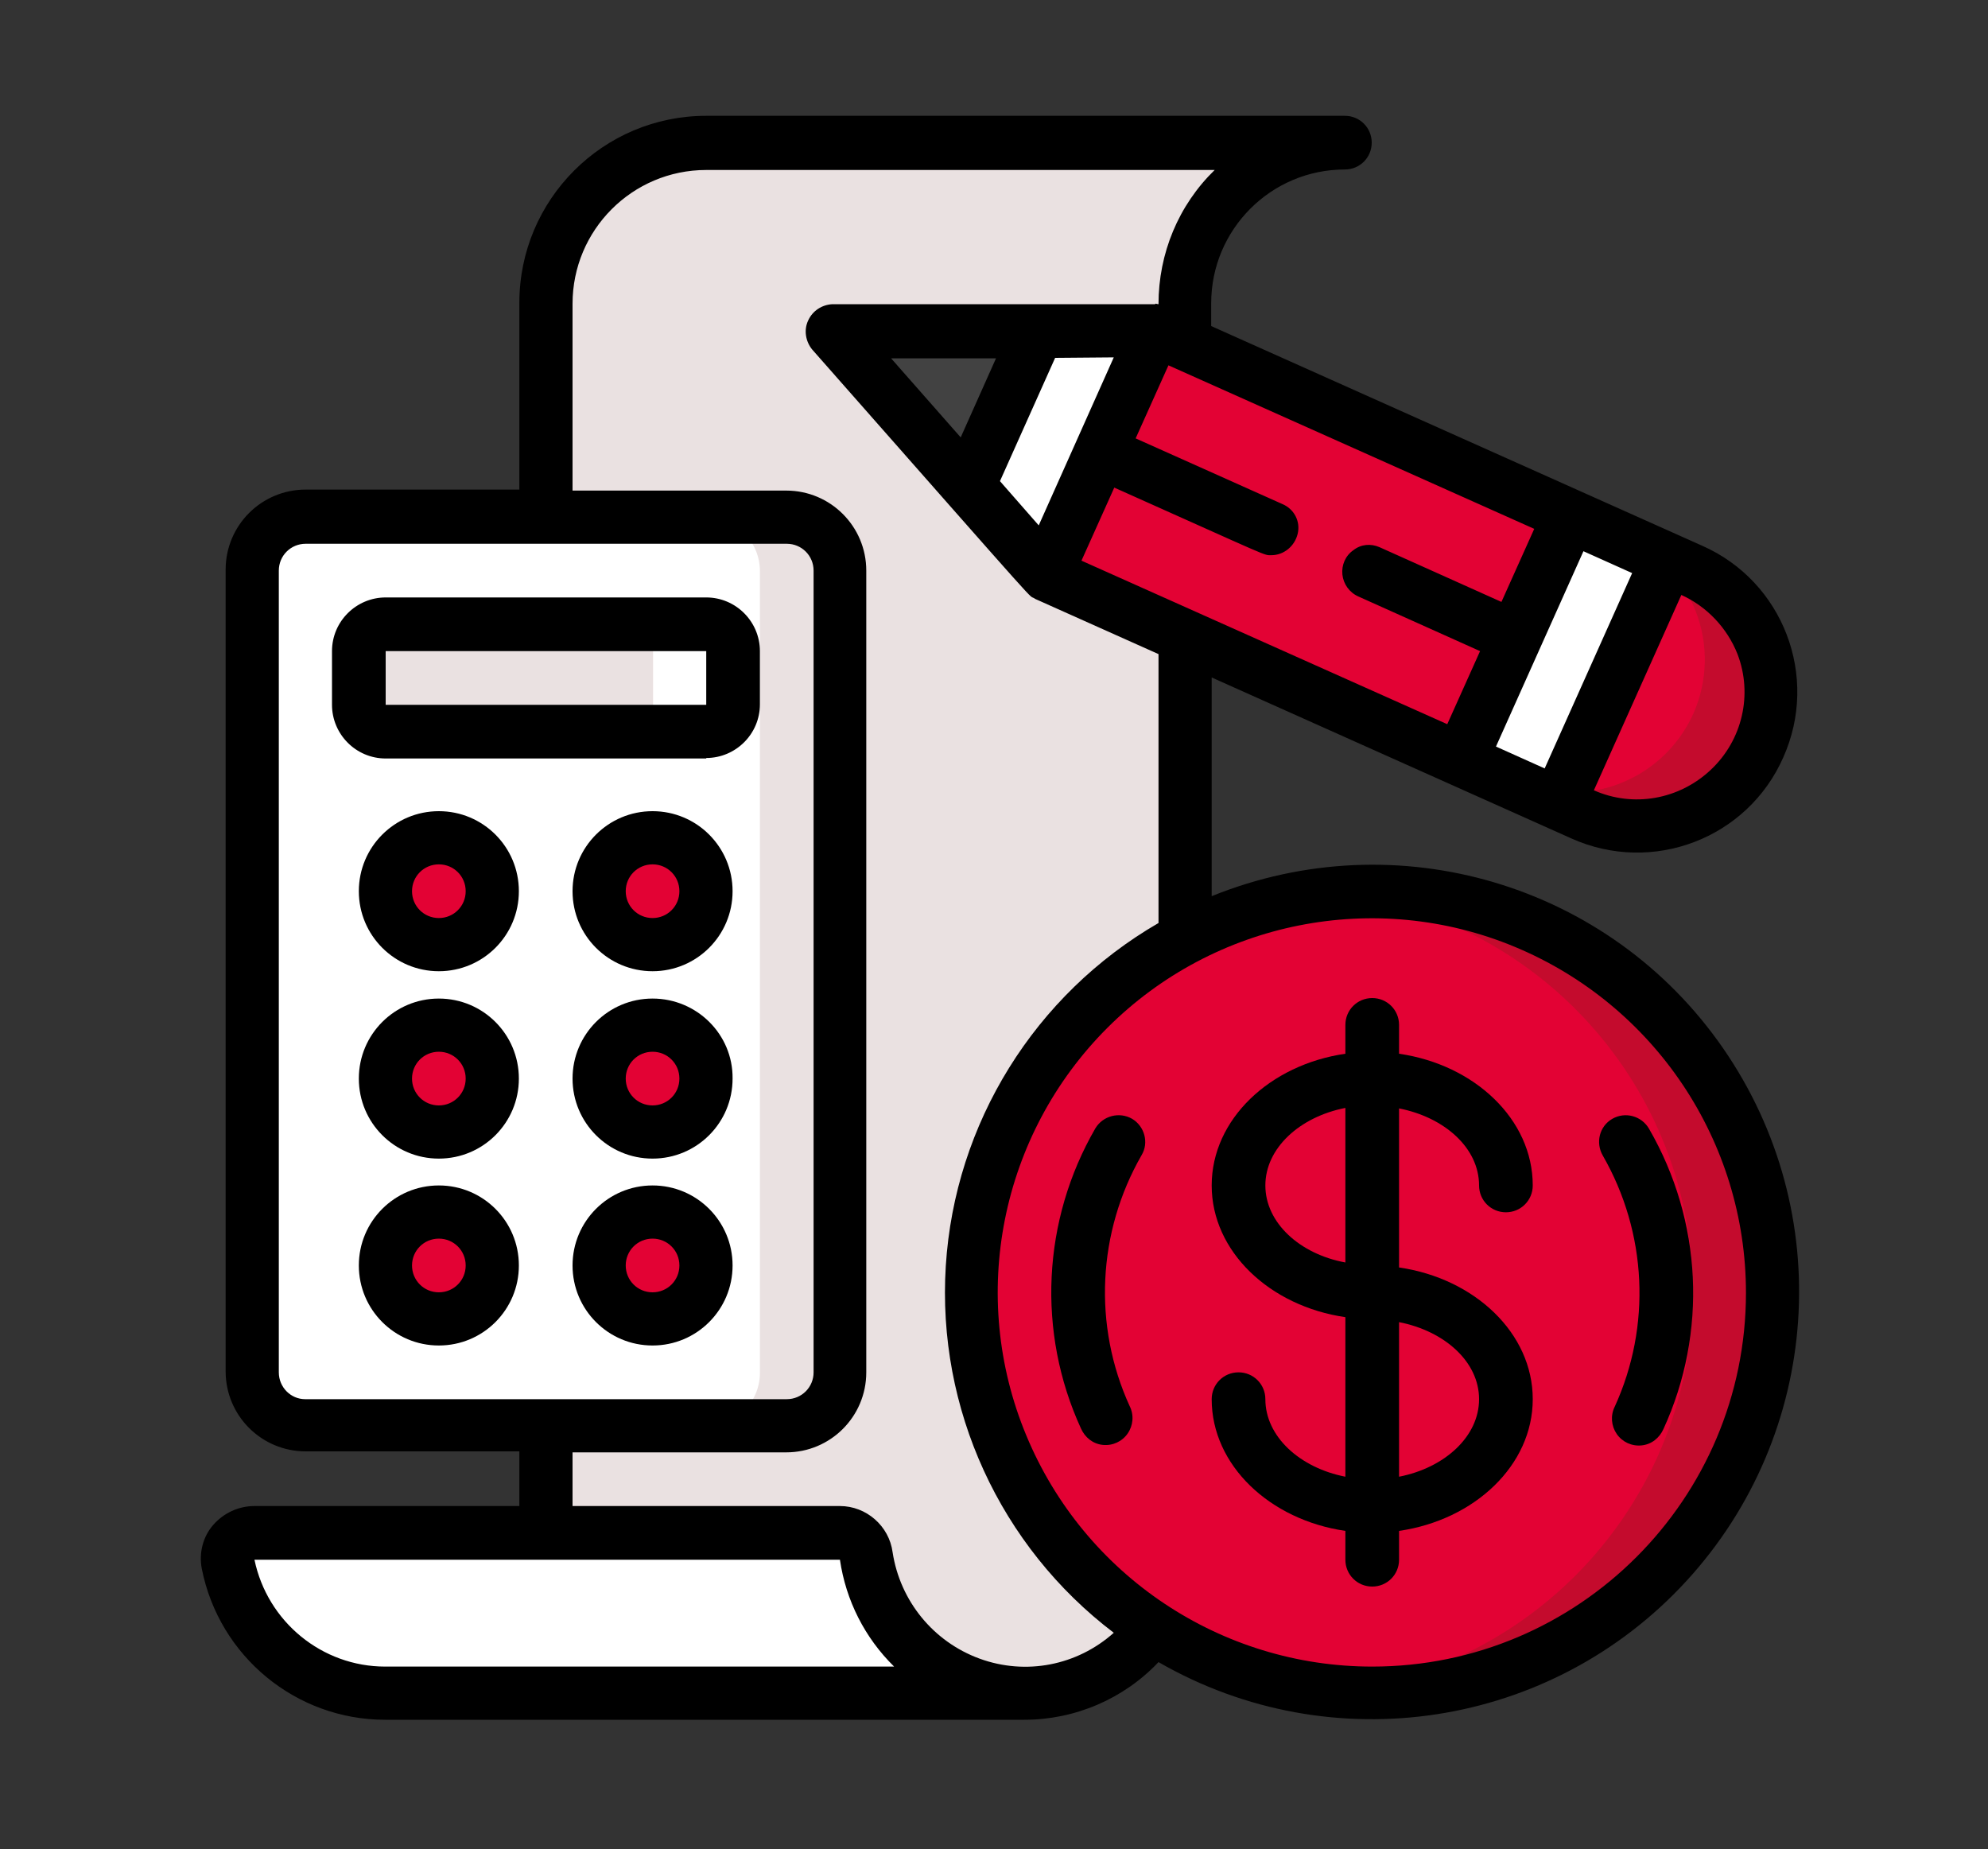
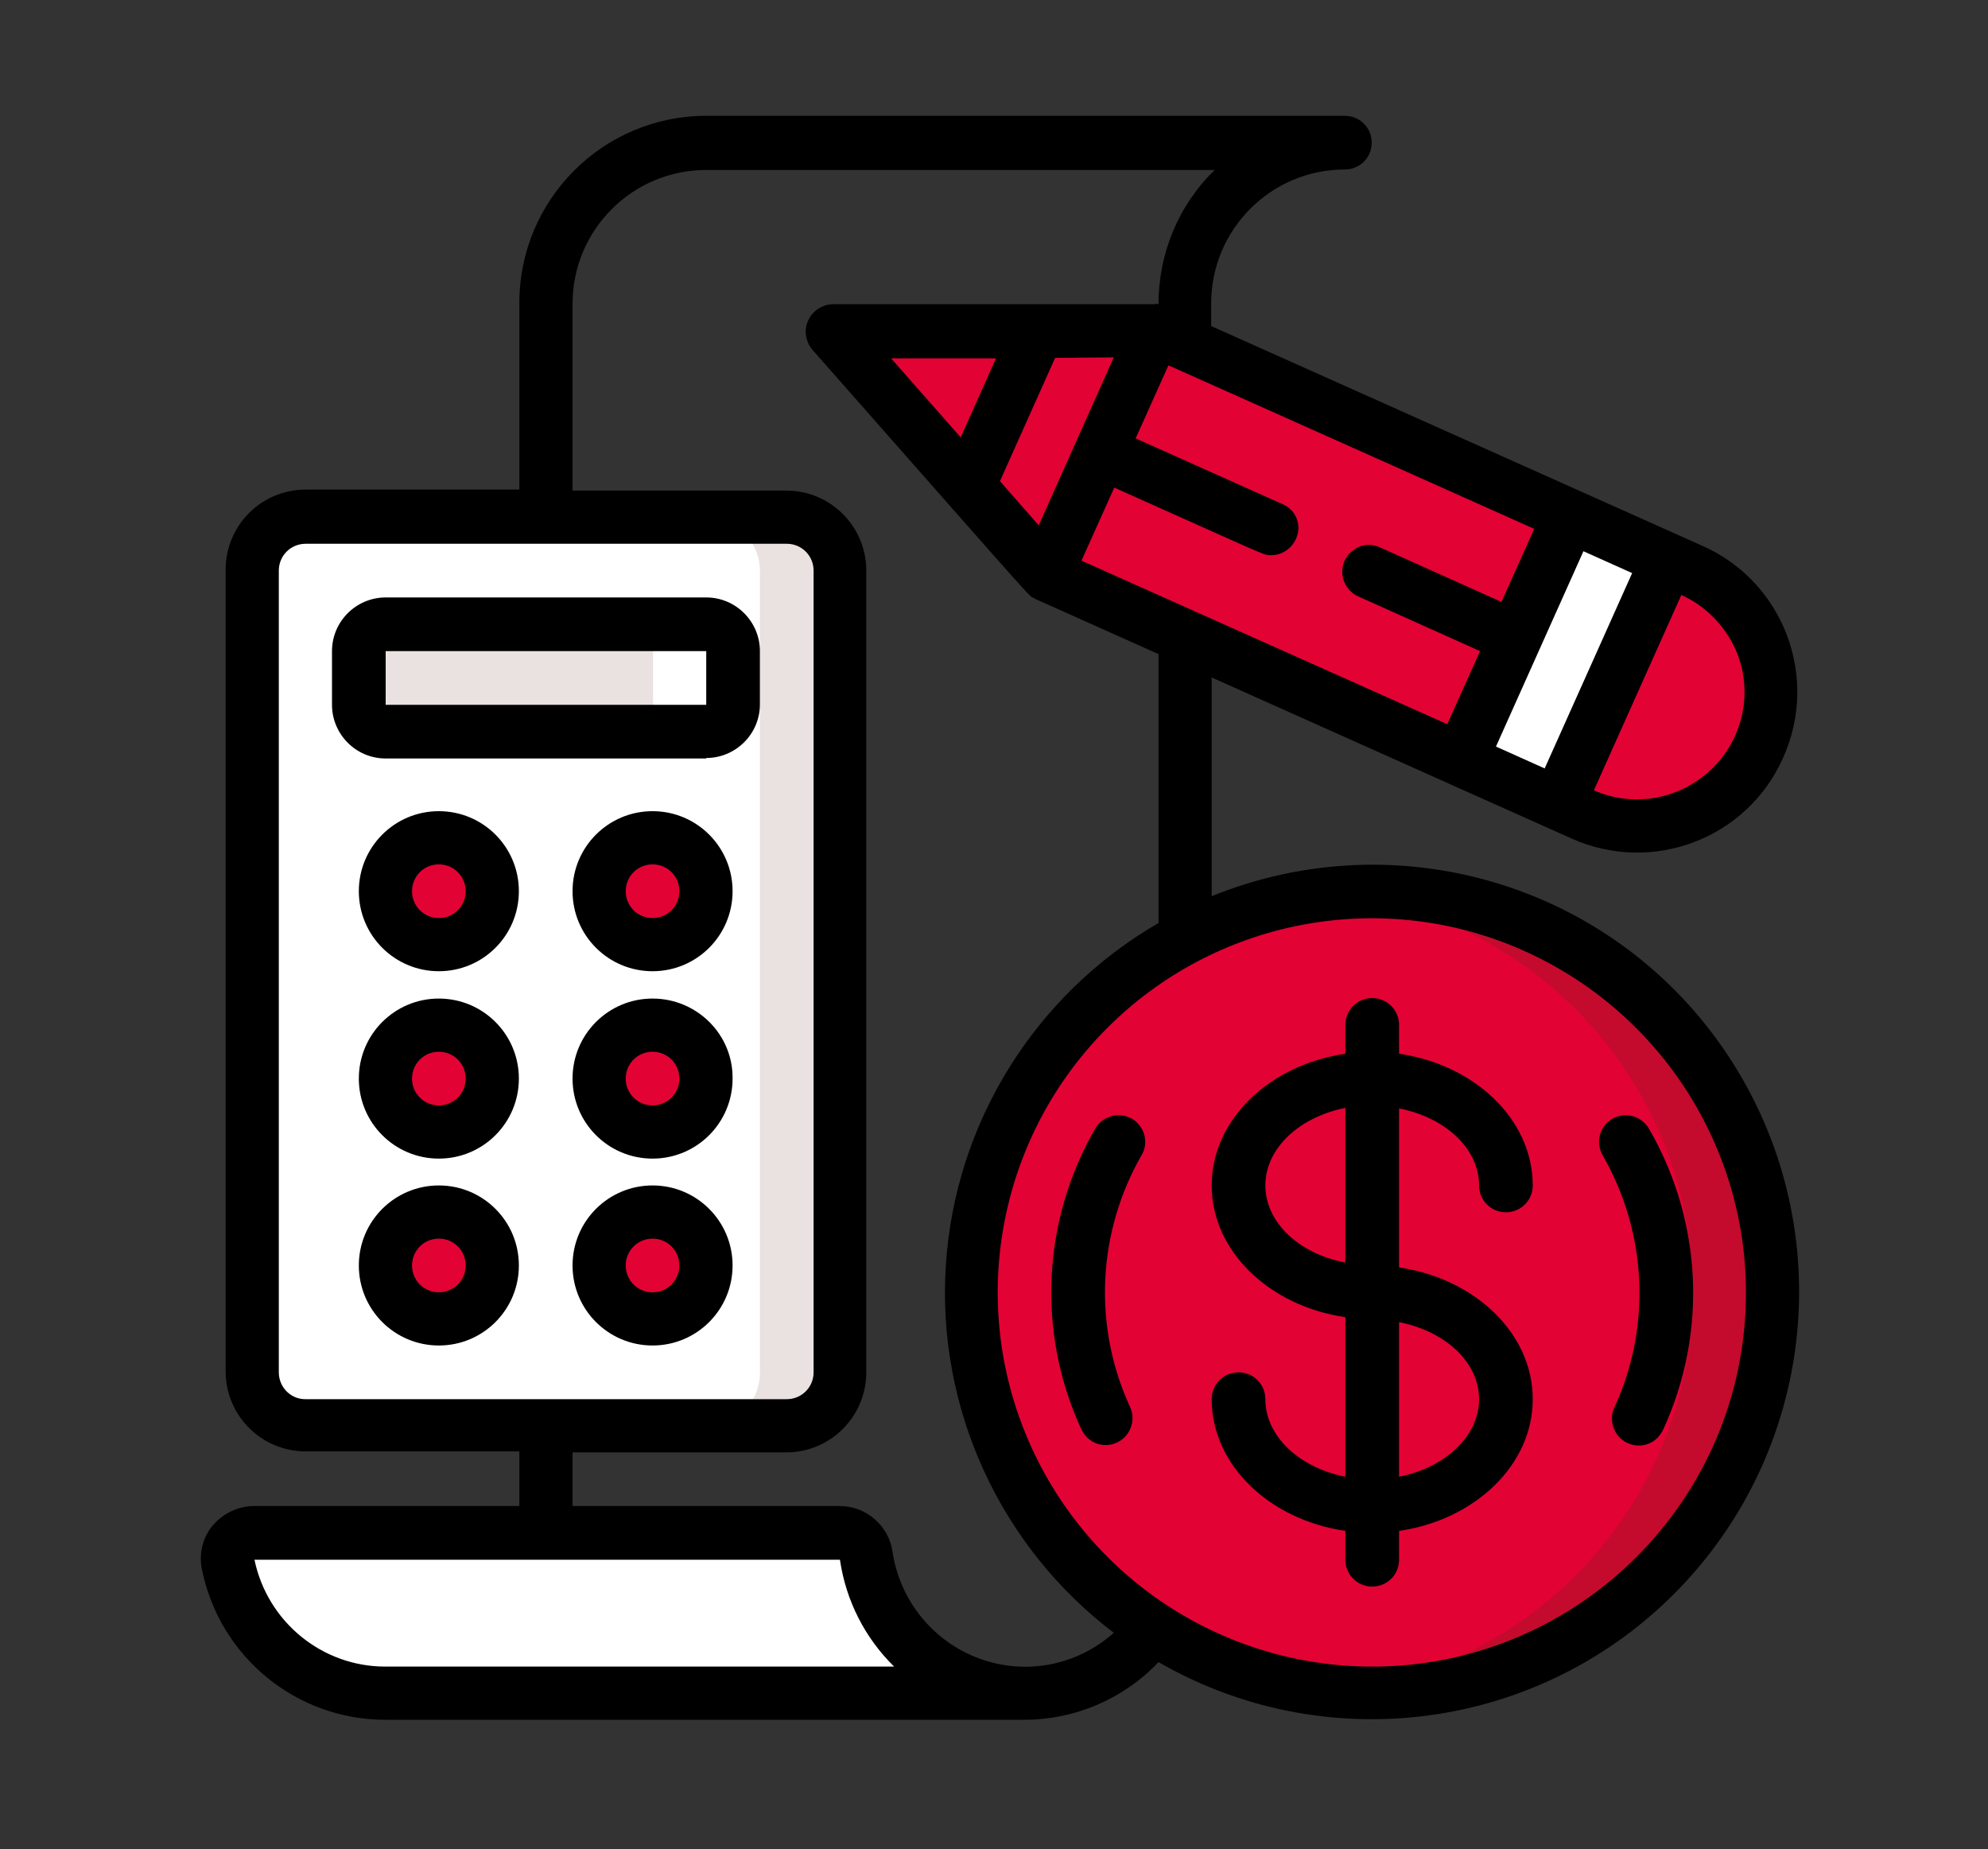
<svg xmlns="http://www.w3.org/2000/svg" version="1.1" id="Camada_1" x="0px" y="0px" viewBox="0 0 400 372" style="enable-background:new 0 0 400 372;" xml:space="preserve">
  <rect x="0" y="0" width="400" height="372" fill="#333333" stroke="none" />
  <style type="text/css">
	.st0{fill:#E30234;}
	.st1{fill:#EAE1E1;}
	.st2{fill:#C40B2D;}
	.st3{fill:#FFFFFF;}
	.st4{fill:#424242;}
</style>
  <rect x="-492" y="-123" class="st0" width="175" height="146.4" />
  <rect x="-287.9" y="-123" class="st1" width="175" height="146.4" />
  <rect x="-492" y="58.1" class="st2" width="175" height="146.4" />
  <g id="_x30_44---Bank-Statement">
    <g id="Icons" transform="translate(1 1)">
-       <path id="Shape" class="st1" d="M253.7,30.5c0,0.9-0.5,1.8-1.2,2.3c-0.1,0.1-0.3,0.2-0.4,0.3c-9.1,6-14.6,16.1-14.6,27v8.1l-6-2.7    l-23.7,0.2l-29.5,0.2c-2.1,0-4,1.3-4.9,3.2c-0.9,1.9-0.5,4.2,0.9,5.7l19.5,22.1l15.6,17.7l28,12.5v60.7    c-25.3,13.3-41.6,39-42.9,67.6s12.6,55.7,36.5,71.3c-6,8.3-15.6,13.1-25.9,13.1c-2.7,0-5.4-0.4-8.1-1    c-10.4-2.7-18.8-10.4-22.3-20.5c-0.7-2-1.2-4-1.5-6.1c-0.4-2.7-2.6-4.7-5.3-4.7h-59.1v-21.5h48.4c5.9,0,10.7-4.8,10.8-10.8V113.8    c0-5.9-4.8-10.7-10.8-10.8h-48.4v-43c0-17.8,14.4-32.3,32.3-32.3h109.9C252.5,27.8,253.7,29,253.7,30.5L253.7,30.5z" />
      <path id="Shape_1_" class="st3" d="M205.2,339.7H76.6c-15.4,0-28.7-10.9-31.7-26.1c-0.3-1.6,0.2-3.1,1.2-4.3    c1-1.2,2.5-1.9,4.1-1.9H168c2.7,0,5,2,5.3,4.7c0.3,2.1,0.8,4.1,1.5,6.1C179.3,331.1,191.5,339.7,205.2,339.7L205.2,339.7z" />
-       <path id="Rectangle-path" class="st1" d="M60.4,103.1h96.8c5.9,0,10.8,4.8,10.8,10.8v161.3c0,5.9-4.8,10.8-10.8,10.8H60.4    c-5.9,0-10.8-4.8-10.8-10.8V113.8C49.7,107.9,54.5,103.1,60.4,103.1z" />
+       <path id="Rectangle-path" class="st1" d="M60.4,103.1h96.8c5.9,0,10.8,4.8,10.8,10.8v161.3c0,5.9-4.8,10.8-10.8,10.8c-5.9,0-10.8-4.8-10.8-10.8V113.8C49.7,107.9,54.5,103.1,60.4,103.1z" />
      <path id="Rectangle-path_1_" class="st3" d="M60.4,103.1h80.7c5.9,0,10.8,4.8,10.8,10.8v161.3c0,5.9-4.8,10.8-10.8,10.8H60.4    c-5.9,0-10.8-4.8-10.8-10.8V113.8C49.7,107.9,54.5,103.1,60.4,103.1z" />
      <path id="Rectangle-path_2_" class="st3" d="M76.6,124.6h64.5c3,0,5.4,2.4,5.4,5.4v10.8c0,3-2.4,5.4-5.4,5.4H76.6    c-3,0-5.4-2.4-5.4-5.4V130C71.2,127,73.6,124.6,76.6,124.6z" />
      <path id="Rectangle-path_3_" class="st1" d="M76.6,124.6H125c3,0,5.4,2.4,5.4,5.4v10.8c0,3-2.4,5.4-5.4,5.4H76.6    c-3,0-5.4-2.4-5.4-5.4V130C71.2,127,73.6,124.6,76.6,124.6z" />
      <g>
        <circle id="Oval" class="st0" cx="87.3" cy="178.4" r="10.8" />
        <circle id="Oval_1_" class="st0" cx="87.3" cy="216" r="10.8" />
        <circle id="Oval_2_" class="st0" cx="87.3" cy="253.6" r="10.8" />
        <circle id="Oval_3_" class="st0" cx="130.3" cy="178.4" r="10.8" />
        <circle id="Oval_4_" class="st0" cx="130.3" cy="216" r="10.8" />
        <circle id="Oval_5_" class="st0" cx="130.3" cy="253.6" r="10.8" />
        <path id="Shape_2_" class="st0" d="M314.9,102.8l-21.9,49.1l-55.5-24.8l-28-12.5l-15.6-17.7l-19.5-22.1c-1.4-1.6-1.7-3.8-0.9-5.7     c0.9-1.9,2.8-3.2,4.9-3.2l29.5-0.2l23.7-0.2l6,2.7L314.9,102.8z" />
        <path id="Shape_3_" class="st0" d="M353,149.3c-2.9,6.5-8.3,11.6-15,14.1c-6.7,2.5-14.1,2.3-20.6-0.6l-4.9-2.2l-19.6-8.8     l21.9-49.1l19.6,8.8l4.9,2.2c6.5,2.9,11.6,8.3,14.2,14.9C356.1,135.3,355.9,142.8,353,149.3L353,149.3z" />
      </g>
      <path id="Rectangle-path_4_" class="st3" d="M292.9,151.8l21.9-49.1l19.6,8.8l-21.9,49.1L292.9,151.8z" />
-       <path id="Shape_4_" class="st4" d="M207.8,65.6l-13.9,31.2l-19.5-22.1c-1.4-1.6-1.7-3.8-0.9-5.7c0.9-1.9,2.8-3.2,4.9-3.2    L207.8,65.6z" />
-       <path id="Shape_5_" class="st3" d="M231.4,65.4l-21.9,49.1l-15.6-17.7l13.9-31.2L231.4,65.4z" />
-       <path id="Shape_6_" class="st2" d="M353,149.3c-2.9,6.5-8.3,11.6-15,14.1c-6.7,2.5-14.1,2.3-20.6-0.6l-4.9-2.2l1-2.2l20.5-45.9    l0.4-1l4.9,2.2c6.5,2.9,11.6,8.3,14.2,14.9C356.1,135.3,355.9,142.8,353,149.3L353,149.3z" />
      <path id="Shape_7_" class="st0" d="M339.7,142.6c-4.6,10.2-15,16.5-26.2,15.8l20.5-45.9c2.7,2.7,4.8,6,6.2,9.5    C342.8,128.7,342.6,136.1,339.7,142.6z" />
      <path id="Shape_8_" class="st2" d="M355.7,259c0,44.5-36.1,80.6-80.7,80.7c-2.6,0-5.3-0.1-7.9-0.4c-0.1,0-0.2,0.1-0.3,0    c-35.4-3.6-64.2-30-70.9-64.8c-6.8-34.9,10.1-70.1,41.5-86.7c9.1-4.9,19.1-7.9,29.4-8.9c0.1-0.1,0.2,0,0.3,0    c2.6-0.3,5.3-0.5,7.9-0.4C319.6,178.4,355.7,214.5,355.7,259z" />
      <path id="Shape_9_" class="st0" d="M339.6,259c0,41.3-31.3,76-72.4,80.2c-0.1,0-0.2,0.1-0.3,0c-41.1-4.3-72.3-38.9-72.3-80.2    s31.2-76,72.3-80.2c0.1-0.1,0.2,0,0.3,0C308.3,183,339.6,217.7,339.6,259z" />
    </g>
    <g id="Layer_10">
      <path id="Shape_10_" d="M142.1,152.5c5.9,0,10.8-4.8,10.8-10.8V131c0-5.9-4.8-10.8-10.8-10.8H77.6c-5.9,0-10.8,4.8-10.8,10.8v10.8    c0,5.9,4.8,10.8,10.8,10.8H142.1z M77.6,131h64.5v10.8H77.6V131z" />
      <path id="Shape_11_" d="M88.3,163.2c-8.9,0-16.1,7.2-16.1,16.1s7.2,16.1,16.1,16.1s16.1-7.2,16.1-16.1S97.2,163.2,88.3,163.2z     M88.3,184.7c-3,0-5.4-2.4-5.4-5.4s2.4-5.4,5.4-5.4s5.4,2.4,5.4,5.4S91.3,184.7,88.3,184.7z" />
      <path id="Shape_12_" d="M88.3,200.9c-8.9,0-16.1,7.2-16.1,16.1c0,8.9,7.2,16.1,16.1,16.1s16.1-7.2,16.1-16.1    C104.4,208.1,97.2,200.9,88.3,200.9z M88.3,222.4c-3,0-5.4-2.4-5.4-5.4c0-3,2.4-5.4,5.4-5.4s5.4,2.4,5.4,5.4    C93.7,220,91.3,222.4,88.3,222.4z" />
      <path id="Shape_13_" d="M88.3,238.5c-8.9,0-16.1,7.2-16.1,16.1s7.2,16.1,16.1,16.1s16.1-7.2,16.1-16.1S97.2,238.5,88.3,238.5z     M88.3,260c-3,0-5.4-2.4-5.4-5.4s2.4-5.4,5.4-5.4s5.4,2.4,5.4,5.4S91.3,260,88.3,260z" />
      <path id="Shape_14_" d="M131.3,163.2c-8.9,0-16.1,7.2-16.1,16.1s7.2,16.1,16.1,16.1s16.1-7.2,16.1-16.1S140.2,163.2,131.3,163.2z     M131.3,184.7c-3,0-5.4-2.4-5.4-5.4s2.4-5.4,5.4-5.4c3,0,5.4,2.4,5.4,5.4S134.3,184.7,131.3,184.7z" />
      <path id="Shape_15_" d="M131.3,200.9c-8.9,0-16.1,7.2-16.1,16.1c0,8.9,7.2,16.1,16.1,16.1s16.1-7.2,16.1-16.1    C147.5,208.1,140.2,200.9,131.3,200.9z M131.3,222.4c-3,0-5.4-2.4-5.4-5.4c0-3,2.4-5.4,5.4-5.4c3,0,5.4,2.4,5.4,5.4    C136.7,220,134.3,222.4,131.3,222.4z" />
      <path id="Shape_16_" d="M131.3,238.5c-8.9,0-16.1,7.2-16.1,16.1s7.2,16.1,16.1,16.1s16.1-7.2,16.1-16.1S140.2,238.5,131.3,238.5z     M131.3,260c-3,0-5.4-2.4-5.4-5.4s2.4-5.4,5.4-5.4c3,0,5.4,2.4,5.4,5.4S134.3,260,131.3,260z" />
      <path id="Shape_17_" d="M297.6,238.5c0,3,2.4,5.4,5.4,5.4s5.4-2.4,5.4-5.4c0-13.3-11.7-24.3-26.9-26.5v-5.8c0-3-2.4-5.4-5.4-5.4    c-3,0-5.4,2.4-5.4,5.4v5.8c-15.2,2.2-26.9,13.2-26.9,26.5s11.7,24.3,26.9,26.5v32.1c-9.2-1.8-16.1-8.1-16.1-15.6    c0-3-2.4-5.4-5.4-5.4c-3,0-5.4,2.4-5.4,5.4c0,13.3,11.7,24.3,26.9,26.5v5.8c0,3,2.4,5.4,5.4,5.4c3,0,5.4-2.4,5.4-5.4V308    c15.2-2.2,26.9-13.2,26.9-26.5s-11.7-24.3-26.9-26.5V223C290.7,224.8,297.6,231,297.6,238.5z M254.6,238.5    c0-7.5,6.9-13.8,16.1-15.6v31.1C261.5,252.3,254.6,246,254.6,238.5L254.6,238.5z M297.6,281.5c0,7.5-6.9,13.8-16.1,15.6V266    C290.7,267.8,297.6,274,297.6,281.5L297.6,281.5z" />
      <path id="Shape_18_" d="M243.8,180.3v-44l72.4,32.4c16.3,7.3,35.4,0,42.6-16.3c7.3-16.3,0-35.4-16.3-42.6l-98.8-44.2v-4.6    c0-14.8,12-26.9,26.9-26.9c3,0,5.4-2.4,5.4-5.4s-2.4-5.4-5.4-5.4H142.1c-20.8,0-37.6,16.9-37.6,37.6v37.6h-43    c-8.9,0-16.1,7.2-16.1,16.1v161.3c0,8.9,7.2,16.1,16.1,16.1h43V303H51.2c-3.2,0-6.2,1.4-8.3,3.8s-2.9,5.7-2.3,8.8    c3.5,17.7,19,30.4,36.9,30.4h128.6c10.2,0,20-4.2,27-11.6c34.9,20.1,79,13.3,106.2-16.3s30.3-74.1,7.4-107.2    S281.1,165.2,243.8,180.3L243.8,180.3z M201.2,96.8L212.3,72l11.8-0.1L209,105.7L201.2,96.8z M179.3,72.1h21.1L193.3,88    L179.3,72.1z M224.2,98.1c32,14.3,30,13.6,31.6,13.6c2.5,0,4.7-1.8,5.3-4.3s-0.7-5-3.1-6l-29.5-13.2l6.6-14.7l73.6,32.9l-6.6,14.7    l-24.5-11c-1.8-0.8-3.8-0.6-5.3,0.6c-1.6,1.1-2.4,3-2.2,4.9c0.2,1.9,1.4,3.6,3.2,4.4l24.5,11l-6.6,14.7l-73.6-32.9L224.2,98.1z     M328.4,115.3l-17.6,39.3l-9.8-4.4l17.6-39.3L328.4,115.3z M349.6,131.6c3.1,8.1,1,17.3-5.4,23.3s-15.6,7.6-23.5,4.1l17.6-39.3    C343.4,122,347.5,126.3,349.6,131.6L349.6,131.6z M56.1,276.1V114.8c0-3,2.4-5.4,5.4-5.4h96.8c3,0,5.4,2.4,5.4,5.4v161.3    c0,3-2.4,5.4-5.4,5.4H61.4C58.5,281.5,56.1,279.1,56.1,276.1z M51.2,313.8H169c1.2,8.2,5,15.7,10.9,21.5l-102.4,0    C64.8,335.3,53.8,326.3,51.2,313.8L51.2,313.8z M179.6,312.3c-0.7-5.3-5.3-9.3-10.6-9.3h-53.8v-10.8h43c8.9,0,16.1-7.2,16.1-16.1    V114.8c0-8.9-7.2-16.1-16.1-16.1h-43V61.1c0-14.8,12-26.9,26.9-26.9h102.3c-7.3,7.1-11.3,16.8-11.3,27c-0.2,0-0.4-0.1-0.6-0.1    l-0.1,0.1h-64.9c-2.1,0.1-4,1.3-4.9,3.3c-0.9,1.9-0.5,4.2,0.8,5.8c49.8,56.5,42.8,48.7,44.9,50.2l24.8,11.1v54.1    c-24.9,14.4-41,40.3-42.8,69c-1.8,28.7,10.9,56.4,33.8,73.8c-7.4,6.6-17.7,8.6-27,5.2S181.1,322.1,179.6,312.3L179.6,312.3z     M276.1,335.3c-30.4,0-57.9-18.3-69.6-46.5c-11.7-28.1-5.2-60.5,16.3-82s53.9-28,82-16.3c28.1,11.7,46.5,39.1,46.5,69.6    C351.3,301.6,317.6,335.3,276.1,335.3L276.1,335.3z" />
      <path id="Shape_19_" d="M227.8,225.1c-2.6-1.5-5.9-0.6-7.4,1.9c-10.7,18.5-11.8,41-2.9,60.4c0.8,1.8,2.4,3.1,4.4,3.3    s3.9-0.7,5-2.3c1.1-1.6,1.3-3.7,0.4-5.5c-7.4-16.2-6.5-35,2.4-50.5C231.2,229.9,230.3,226.6,227.8,225.1L227.8,225.1z" />
      <path id="Shape_20_" d="M324.4,225.1c-2.6,1.5-3.4,4.8-1.9,7.4c8.9,15.5,9.8,34.3,2.4,50.5c-0.9,1.8-0.7,3.9,0.4,5.5s3,2.5,5,2.3    c2-0.2,3.6-1.5,4.4-3.3c8.9-19.4,7.8-41.9-2.9-60.4C330.3,224.5,327,223.6,324.4,225.1L324.4,225.1z" />
    </g>
  </g>
</svg>